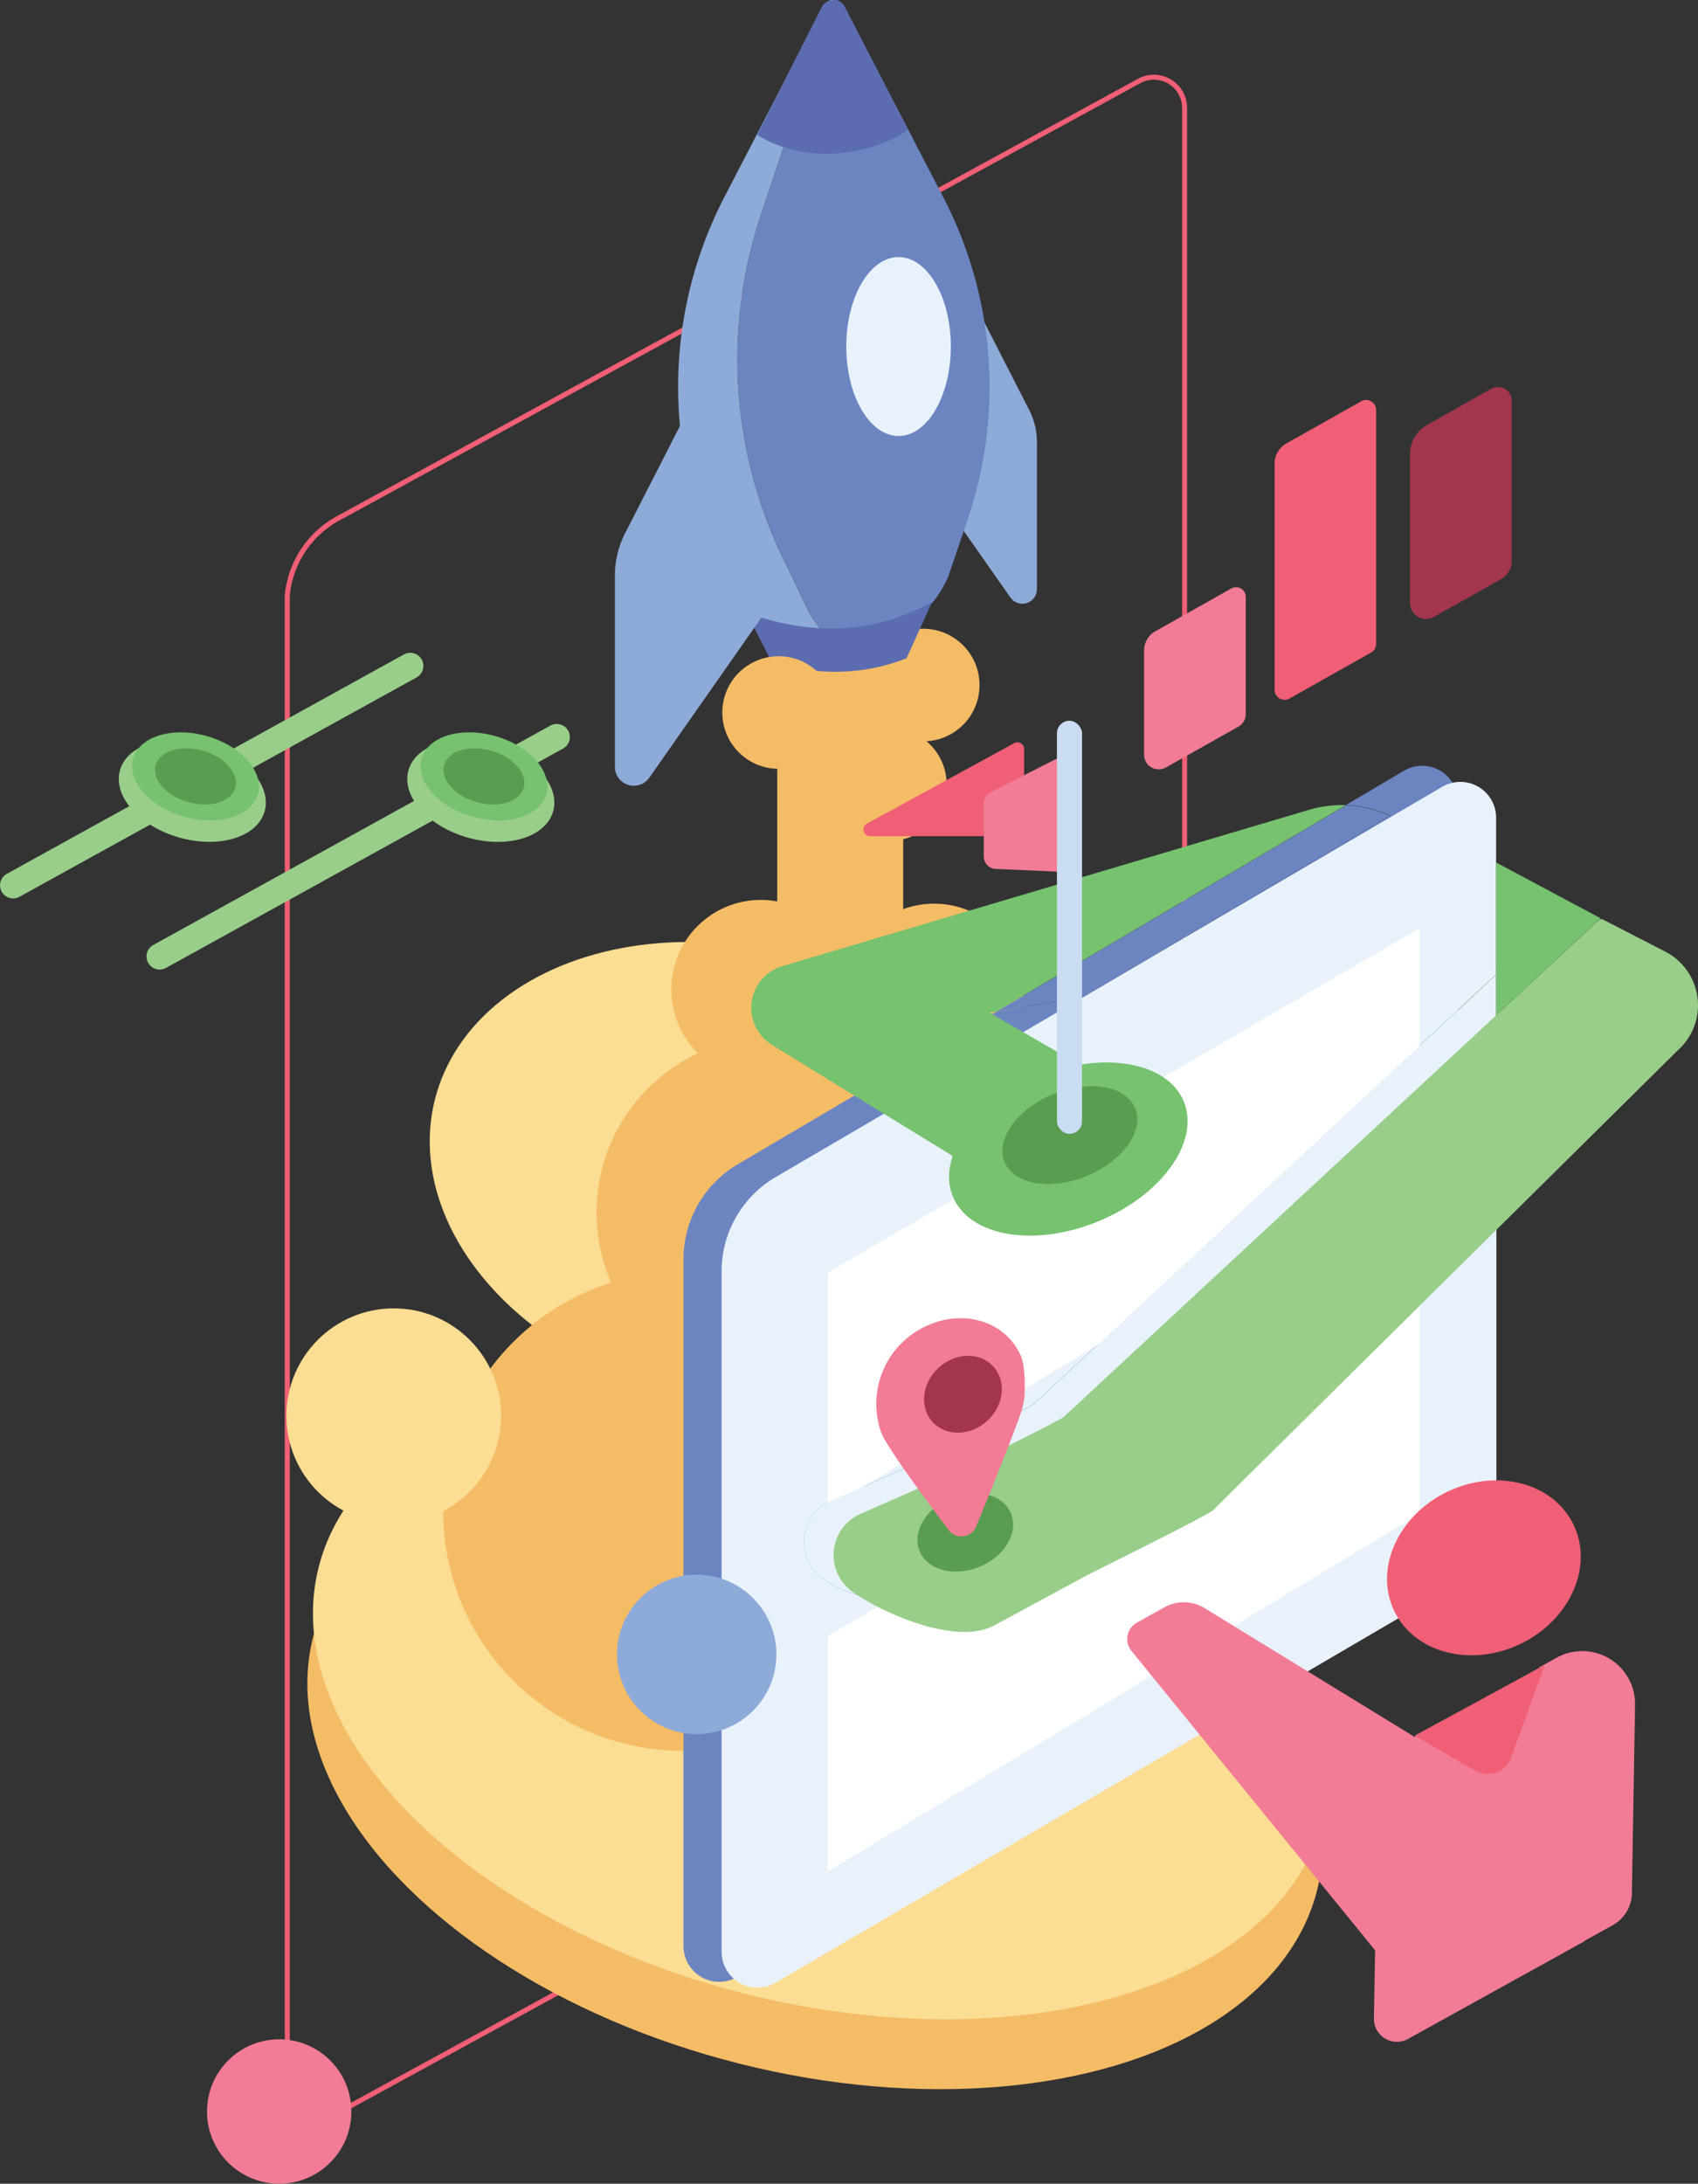
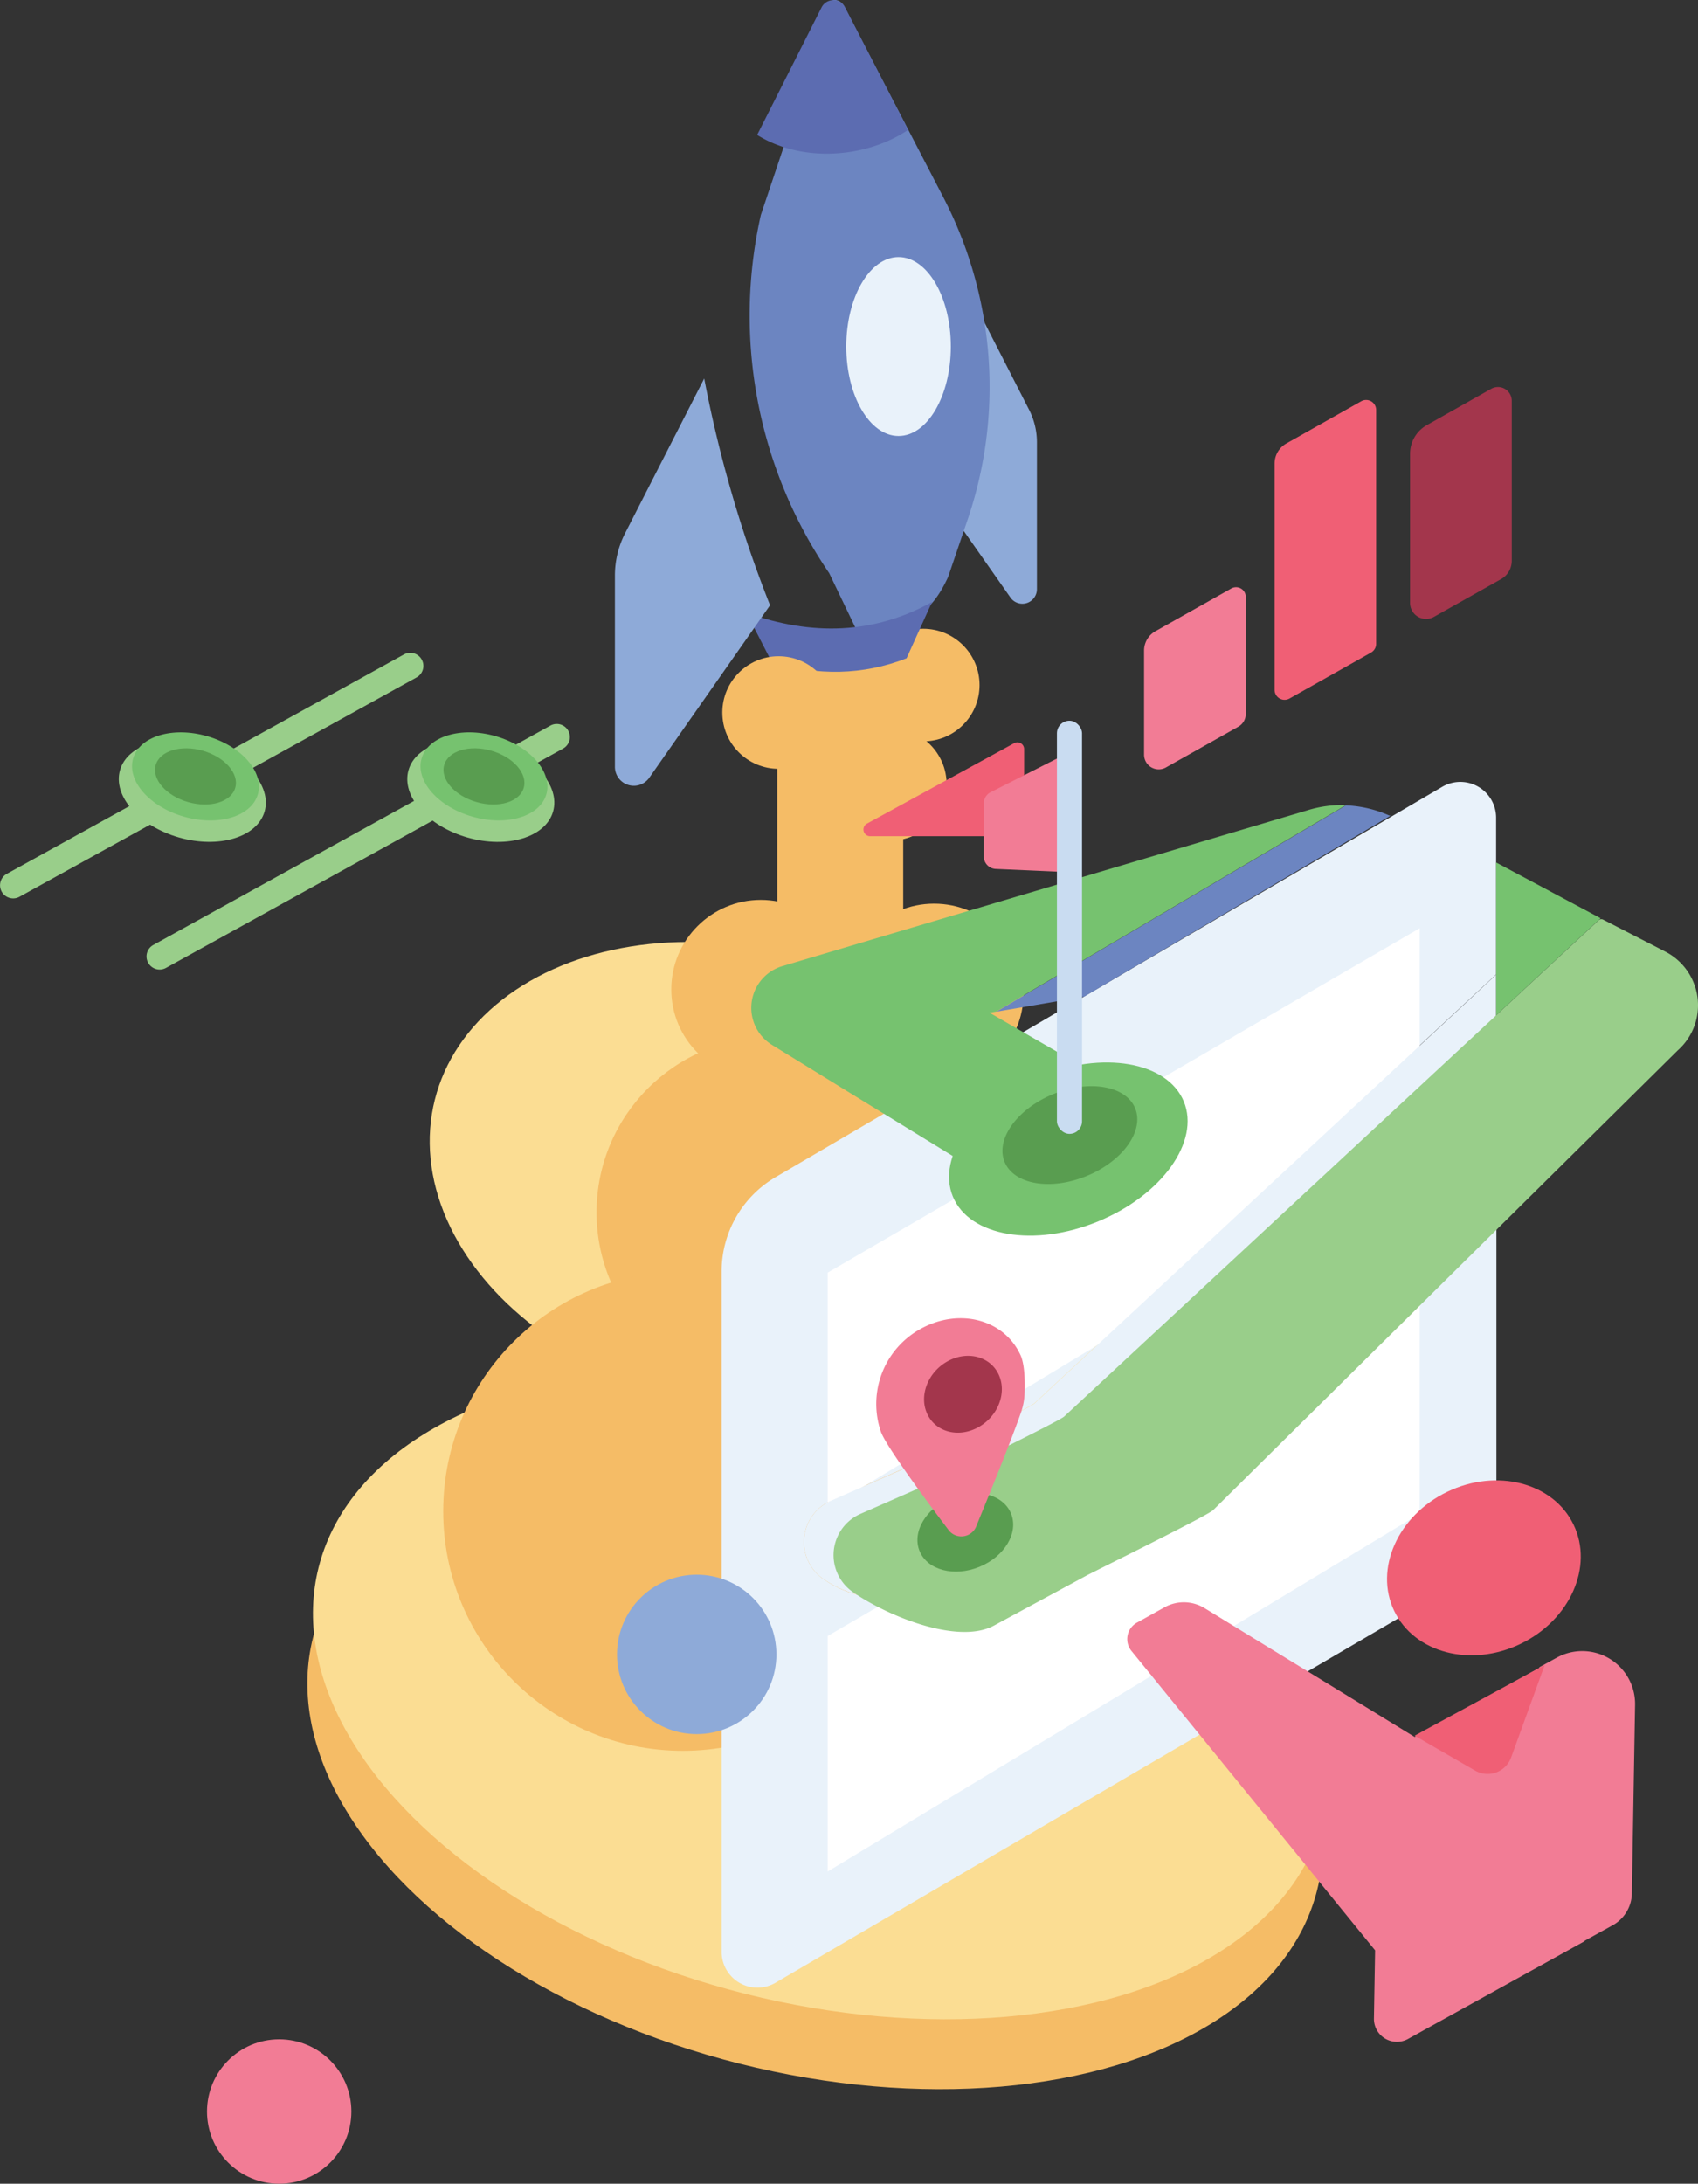
<svg xmlns="http://www.w3.org/2000/svg" id="Layer_1" data-name="Layer 1" width="339.43" height="436.45" viewBox="0 0 339.43 436.45">
  <rect x="0" y="0" width="339.43" height="436.45" fill="#333333" stroke="none" />
  <defs>
    <style>.cls-1{fill:none;stroke:#f05f75;stroke-miterlimit:10;}.cls-2{fill:#f5bc66;}.cls-3{fill:#8eaad8;}.cls-4{fill:#fbdd93;}.cls-5{fill:#6c85c1;}.cls-6{fill:#e9f2fa;}.cls-7{fill:#fff;}.cls-8{fill:#f27c95;}.cls-9{fill:#f05f75;}.cls-10{fill:#76c26f;}.cls-11{fill:#99ce8a;}.cls-12{fill:#5c6cb1;}.cls-13{fill:#599d50;}.cls-14{fill:#c9dcf1;}.cls-15{fill:#a3364c;}</style>
  </defs>
  <title>ni-motivasi</title>
-   <path class="cls-1" d="M237.27,24.63V329.21a6.16,6.16,0,0,1-3.2,5.4L67,425.85a6.16,6.16,0,0,1-9.1-5.4V123.87c0-.46,0-.92,0-1.37,0-.17,0-.33,0-.5a19.66,19.66,0,0,1,10.14-15.36l160.1-87.4A6.14,6.14,0,0,1,237.27,24.63Z" transform="translate(-0.47 -3.03)" />
  <ellipse class="cls-2" cx="163.41" cy="355.53" rx="61.84" ry="103.49" transform="translate(-221.7 424.3) rotate(-75.89)" />
  <circle class="cls-2" cx="184.56" cy="136.92" r="11.25" />
  <path class="cls-3" d="M194,61.1l12.19,23.84a14.25,14.25,0,0,1,1.56,6.46v29.39a2.91,2.91,0,0,1-5.29,1.67L183.86,95.94A193.63,193.63,0,0,0,194,61.1Z" transform="translate(-0.47 -3.03)" />
  <polygon class="cls-2" points="180.55 186.07 180.55 128.49 155.37 130.36 155.37 196.19 180.55 186.07" />
  <ellipse class="cls-4" cx="164.53" cy="341.56" rx="61.84" ry="103.49" transform="translate(-207.31 414.82) rotate(-75.89)" />
  <ellipse class="cls-4" cx="181.32" cy="291.3" rx="45.33" ry="61.07" transform="translate(-145.87 393.1) rotate(-75.89)" />
  <ellipse class="cls-4" cx="146.62" cy="237.72" rx="45.33" ry="61.07" transform="translate(-120.14 318.93) rotate(-75.89)" />
  <circle class="cls-2" cx="152.08" cy="197.75" r="17.89" />
  <circle class="cls-2" cx="186.72" cy="198.5" r="17.89" />
  <circle class="cls-2" cx="154.32" cy="242.32" r="35.07" />
  <circle class="cls-2" cx="136.48" cy="302.05" r="47.88" />
-   <path class="cls-5" d="M291.91,163.33V308.92a7.24,7.24,0,0,1-3.54,6.23l-140.51,83a7.15,7.15,0,0,1-10.76-6.23V254.76a22.07,22.07,0,0,1,10.79-19L171.24,222l27.53-16.25.86-.51,17.55-3,61.27-36.17-.32-.14a23.48,23.48,0,0,0-8.61-2l11.61-6.86A7.16,7.16,0,0,1,291.91,163.33Z" transform="translate(-0.47 -3.03)" />
  <path class="cls-6" d="M165,318.59a21.72,21.72,0,0,0,22.8,1.31l18.51-10c1.58-.84,24-11.88,25.29-13.05l68-59.8v73.85a7.16,7.16,0,0,1-3.53,6.18L155.5,399.31a7.16,7.16,0,0,1-10.78-6.18v-136a21.83,21.83,0,0,1,10.81-18.84l133.24-78a7.15,7.15,0,0,1,10.77,6.18v31.32l-5.94,5.52-86.37,80.2c-1,.93-23,11.69-24.29,12.23L166.52,303A9,9,0,0,0,165,318.59Z" transform="translate(-0.47 -3.03)" />
  <polygon class="cls-7" points="165.45 254.36 165.45 301.43 283.8 229.91 283.8 185.52 165.45 254.36" />
  <polygon class="cls-7" points="165.45 326.98 165.45 374.05 283.8 302.53 283.8 258.14 165.45 326.98" />
  <path class="cls-6" d="M299.54,197.82V237l-68,59.8c-1.34,1.17-23.71,12.21-25.29,13.05l-18.51,10a21.72,21.72,0,0,1-22.8-1.31A9,9,0,0,1,166.52,303l16.42-7.21c1.24-.54,23.3-11.3,24.29-12.23l86.37-80.2Z" transform="translate(-0.47 -3.03)" />
  <path class="cls-8" d="M327.32,343.79l-.64,37.67a7.42,7.42,0,0,1-3.82,6.35l-15.68,8.68,1-60.23,3.45-1.9A10.56,10.56,0,0,1,327.32,343.79Z" transform="translate(-0.47 -3.03)" />
  <path class="cls-8" d="M309.68,335.55,317.23,391l-35.3,19.55a4.59,4.59,0,0,1-6.81-4.1l.23-13.62L226.65,333a3.76,3.76,0,0,1,1.09-5.66l5.52-3.07a7.93,7.93,0,0,1,8,.17l42,25.75Z" transform="translate(-0.47 -3.03)" />
  <ellipse class="cls-9" cx="297.11" cy="316.37" rx="19.89" ry="16.87" transform="translate(-108.34 157.27) rotate(-25.72)" />
  <ellipse class="cls-10" cx="214.02" cy="232.7" rx="24.96" ry="15.64" transform="translate(-72.87 95.82) rotate(-22.35)" />
  <path class="cls-9" d="M283.25,349.93l12.13,7a5,5,0,0,0,7.15-2.61l6.72-18.51Z" transform="translate(-0.47 -3.03)" />
  <path class="cls-11" d="M199.16,327.93l18.51-10c1.57-.85,24-11.88,25.29-13.06L335.81,213a12.06,12.06,0,0,0-2.46-19.78l-12.42-6.39a.79.79,0,0,0-.9.13l-20.48,19-86.37,80.2c-1,.92-23,11.68-24.28,12.23l-16.42,7.21a9,9,0,0,0-1.55,15.61h0C177.68,325.92,191.92,331.84,199.16,327.93Z" transform="translate(-0.47 -3.03)" />
  <polygon class="cls-10" points="299.07 172.38 319.96 183.53 299.08 202.92 299.07 172.38" />
  <path class="cls-5" d="M278.45,166.06l-61.27,36.17-17.55,3L269.52,164a23.48,23.48,0,0,1,8.61,2Z" transform="translate(-0.47 -3.03)" />
  <path class="cls-10" d="M198.77,205.72,223.47,220l-28.32,16.67L171.24,222l-16.45-10.13a8.7,8.7,0,0,1,2.09-15.75l105.05-31.17a23.29,23.29,0,0,1,7.59-1l-69.89,41.25-1.34.23Z" transform="translate(-0.47 -3.03)" />
-   <path class="cls-3" d="M152.56,46a91.34,91.34,0,0,0,4.3,68.33l5.34,11.12a24.39,24.39,0,0,0,2.34,3.39c-.54,0-1.09-.08-1.62-.15l-5.86-.71c-6-.72-9.74-3-12.71-9.67l-3.82-11.11a82.37,82.37,0,0,1,4.71-64.72L165,4.33A2.34,2.34,0,0,1,167,3a3.1,3.1,0,0,0-.21.45Z" transform="translate(-0.47 -3.03)" />
-   <path class="cls-5" d="M193.78,107.23,190,118.34c-3.18,6.88-6.75,9-12.72,9.67l-5.71.7a35.5,35.5,0,0,1-7,.16,24.39,24.39,0,0,1-2.34-3.39l-5.34-11.12A91.34,91.34,0,0,1,152.56,46L166.82,3.48A3.1,3.1,0,0,1,167,3a2.38,2.38,0,0,1,2.23,1.29l19.82,38.19A82.32,82.32,0,0,1,193.78,107.23Z" transform="translate(-0.47 -3.03)" />
+   <path class="cls-5" d="M193.78,107.23,190,118.34c-3.18,6.88-6.75,9-12.72,9.67l-5.71.7l-5.34-11.12A91.34,91.34,0,0,1,152.56,46L166.82,3.48A3.1,3.1,0,0,1,167,3a2.38,2.38,0,0,1,2.23,1.29l19.82,38.19A82.32,82.32,0,0,1,193.78,107.23Z" transform="translate(-0.47 -3.03)" />
  <path class="cls-12" d="M149.68,125.49l5.09,9.91c9.18,2.68,18.16,2.62,26.92-.8l5.09-11.25C175.29,129.73,162.89,130.23,149.68,125.49Z" transform="translate(-0.47 -3.03)" />
  <ellipse class="cls-13" cx="214.33" cy="229.91" rx="14.11" ry="8.84" transform="translate(-71.79 95.73) rotate(-22.35)" />
  <ellipse class="cls-13" cx="193.42" cy="309.3" rx="9.88" ry="7.46" transform="translate(-103.54 93.74) rotate(-22.35)" />
-   <circle class="cls-4" cx="78.71" cy="282.96" r="21.46" />
  <circle class="cls-8" cx="55.81" cy="422.02" r="14.43" />
  <ellipse class="cls-6" cx="179.62" cy="69.26" rx="10.45" ry="17.88" />
  <path class="cls-3" d="M141.24,78.68l-15.85,31a18.45,18.45,0,0,0-2,8.4v38.21a3.78,3.78,0,0,0,6.88,2.17L154.4,124A250.08,250.08,0,0,1,141.24,78.68Z" transform="translate(-0.47 -3.03)" />
  <circle class="cls-2" cx="155.64" cy="142.41" r="11.25" />
  <circle class="cls-2" cx="177.98" cy="156.77" r="11.25" />
  <path class="cls-9" d="M205.19,152.74v16.08a1.34,1.34,0,0,1-1.34,1.34H174.42a1.34,1.34,0,0,1-.64-2.52l29.43-16.08A1.34,1.34,0,0,1,205.19,152.74Z" transform="translate(-0.47 -3.03)" />
  <path class="cls-8" d="M213.49,153.76l-15,7.61a2.49,2.49,0,0,0-1.36,2.22v10.62a2.49,2.49,0,0,0,2.37,2.49l14,.62Z" transform="translate(-0.47 -3.03)" />
  <rect class="cls-14" x="211.28" y="144.05" width="5.02" height="82.57" rx="2.51" />
  <path class="cls-8" d="M204.46,273.85c-3.29-7.13-12.2-9.48-19.91-5.25a17.12,17.12,0,0,0-8,20.55c1.15,3.43,13.42,19.52,13.42,19.52a3.21,3.21,0,0,0,5.73-.79s6.8-16.47,8.92-22.72a12.93,12.93,0,0,0,.67-3.71C205.37,279.3,205.34,275.74,204.46,273.85Z" transform="translate(-0.47 -3.03)" />
  <path class="cls-15" d="M200.11,277.77c1.69,3.65-.15,8.37-4.1,10.53-3.43,1.88-7.32,1.22-9.39-1.38a6.37,6.37,0,0,1-.8-1.31c-1.69-3.65.15-8.36,4.1-10.52S198.43,274.13,200.11,277.77Z" transform="translate(-0.47 -3.03)" />
  <path class="cls-11" d="M3.1,182.59a2.62,2.62,0,0,1-1.27-4.91l79.39-43.85a2.62,2.62,0,1,1,2.53,4.59L4.36,182.27A2.62,2.62,0,0,1,3.1,182.59Z" transform="translate(-0.47 -3.03)" />
  <path class="cls-11" d="M32.37,196.81a2.62,2.62,0,0,1-1.26-4.91l79.39-43.85a2.62,2.62,0,1,1,2.53,4.59L33.64,196.49A2.63,2.63,0,0,1,32.37,196.81Z" transform="translate(-0.47 -3.03)" />
  <ellipse class="cls-11" cx="38.91" cy="161.09" rx="9.7" ry="15.03" transform="translate(-127.14 151.23) rotate(-74.06)" />
  <ellipse class="cls-10" cx="39.54" cy="158.2" rx="8.37" ry="12.97" transform="translate(-123.9 149.75) rotate(-74.06)" />
  <ellipse class="cls-13" cx="39.54" cy="158.2" rx="5.34" ry="8.27" transform="translate(-123.9 149.75) rotate(-74.06)" />
  <ellipse class="cls-11" cx="96.58" cy="161.09" rx="9.7" ry="15.03" transform="translate(-85.31 206.69) rotate(-74.06)" />
  <ellipse class="cls-10" cx="97.21" cy="158.2" rx="8.37" ry="12.97" transform="translate(-82.07 205.2) rotate(-74.06)" />
  <ellipse class="cls-13" cx="97.21" cy="158.2" rx="5.34" ry="8.27" transform="translate(-82.07 205.2) rotate(-74.06)" />
  <circle class="cls-3" cx="139.27" cy="330.66" r="15.93" />
  <path class="cls-8" d="M248,148.28l-14.46,8.14a2.93,2.93,0,0,1-4.37-2.56v-20.8a4.44,4.44,0,0,1,2.25-3.86l15.18-8.55a1.94,1.94,0,0,1,2.9,1.69v23.38A2.93,2.93,0,0,1,248,148.28Z" transform="translate(-0.47 -3.03)" />
  <path class="cls-9" d="M274.53,133.46l-16.27,9.17a2,2,0,0,1-3-1.77V95.66a4.62,4.62,0,0,1,2.36-4l14.94-8.42a2,2,0,0,1,3,1.77v46.72A2,2,0,0,1,274.53,133.46Z" transform="translate(-0.47 -3.03)" />
  <path class="cls-15" d="M300.55,118.76l-13.43,7.56a3.2,3.2,0,0,1-4.78-2.79V93.72A6.56,6.56,0,0,1,285.69,88l12.88-7.26a2.75,2.75,0,0,1,4.1,2.39v32A4.17,4.17,0,0,1,300.55,118.76Z" transform="translate(-0.47 -3.03)" />
  <path class="cls-12" d="M164.7,4.51,151.82,30c9.07,5.64,21.85,4.59,30.16-1L169.39,4.5A2.63,2.63,0,0,0,164.7,4.51Z" transform="translate(-0.47 -3.03)" />
</svg>